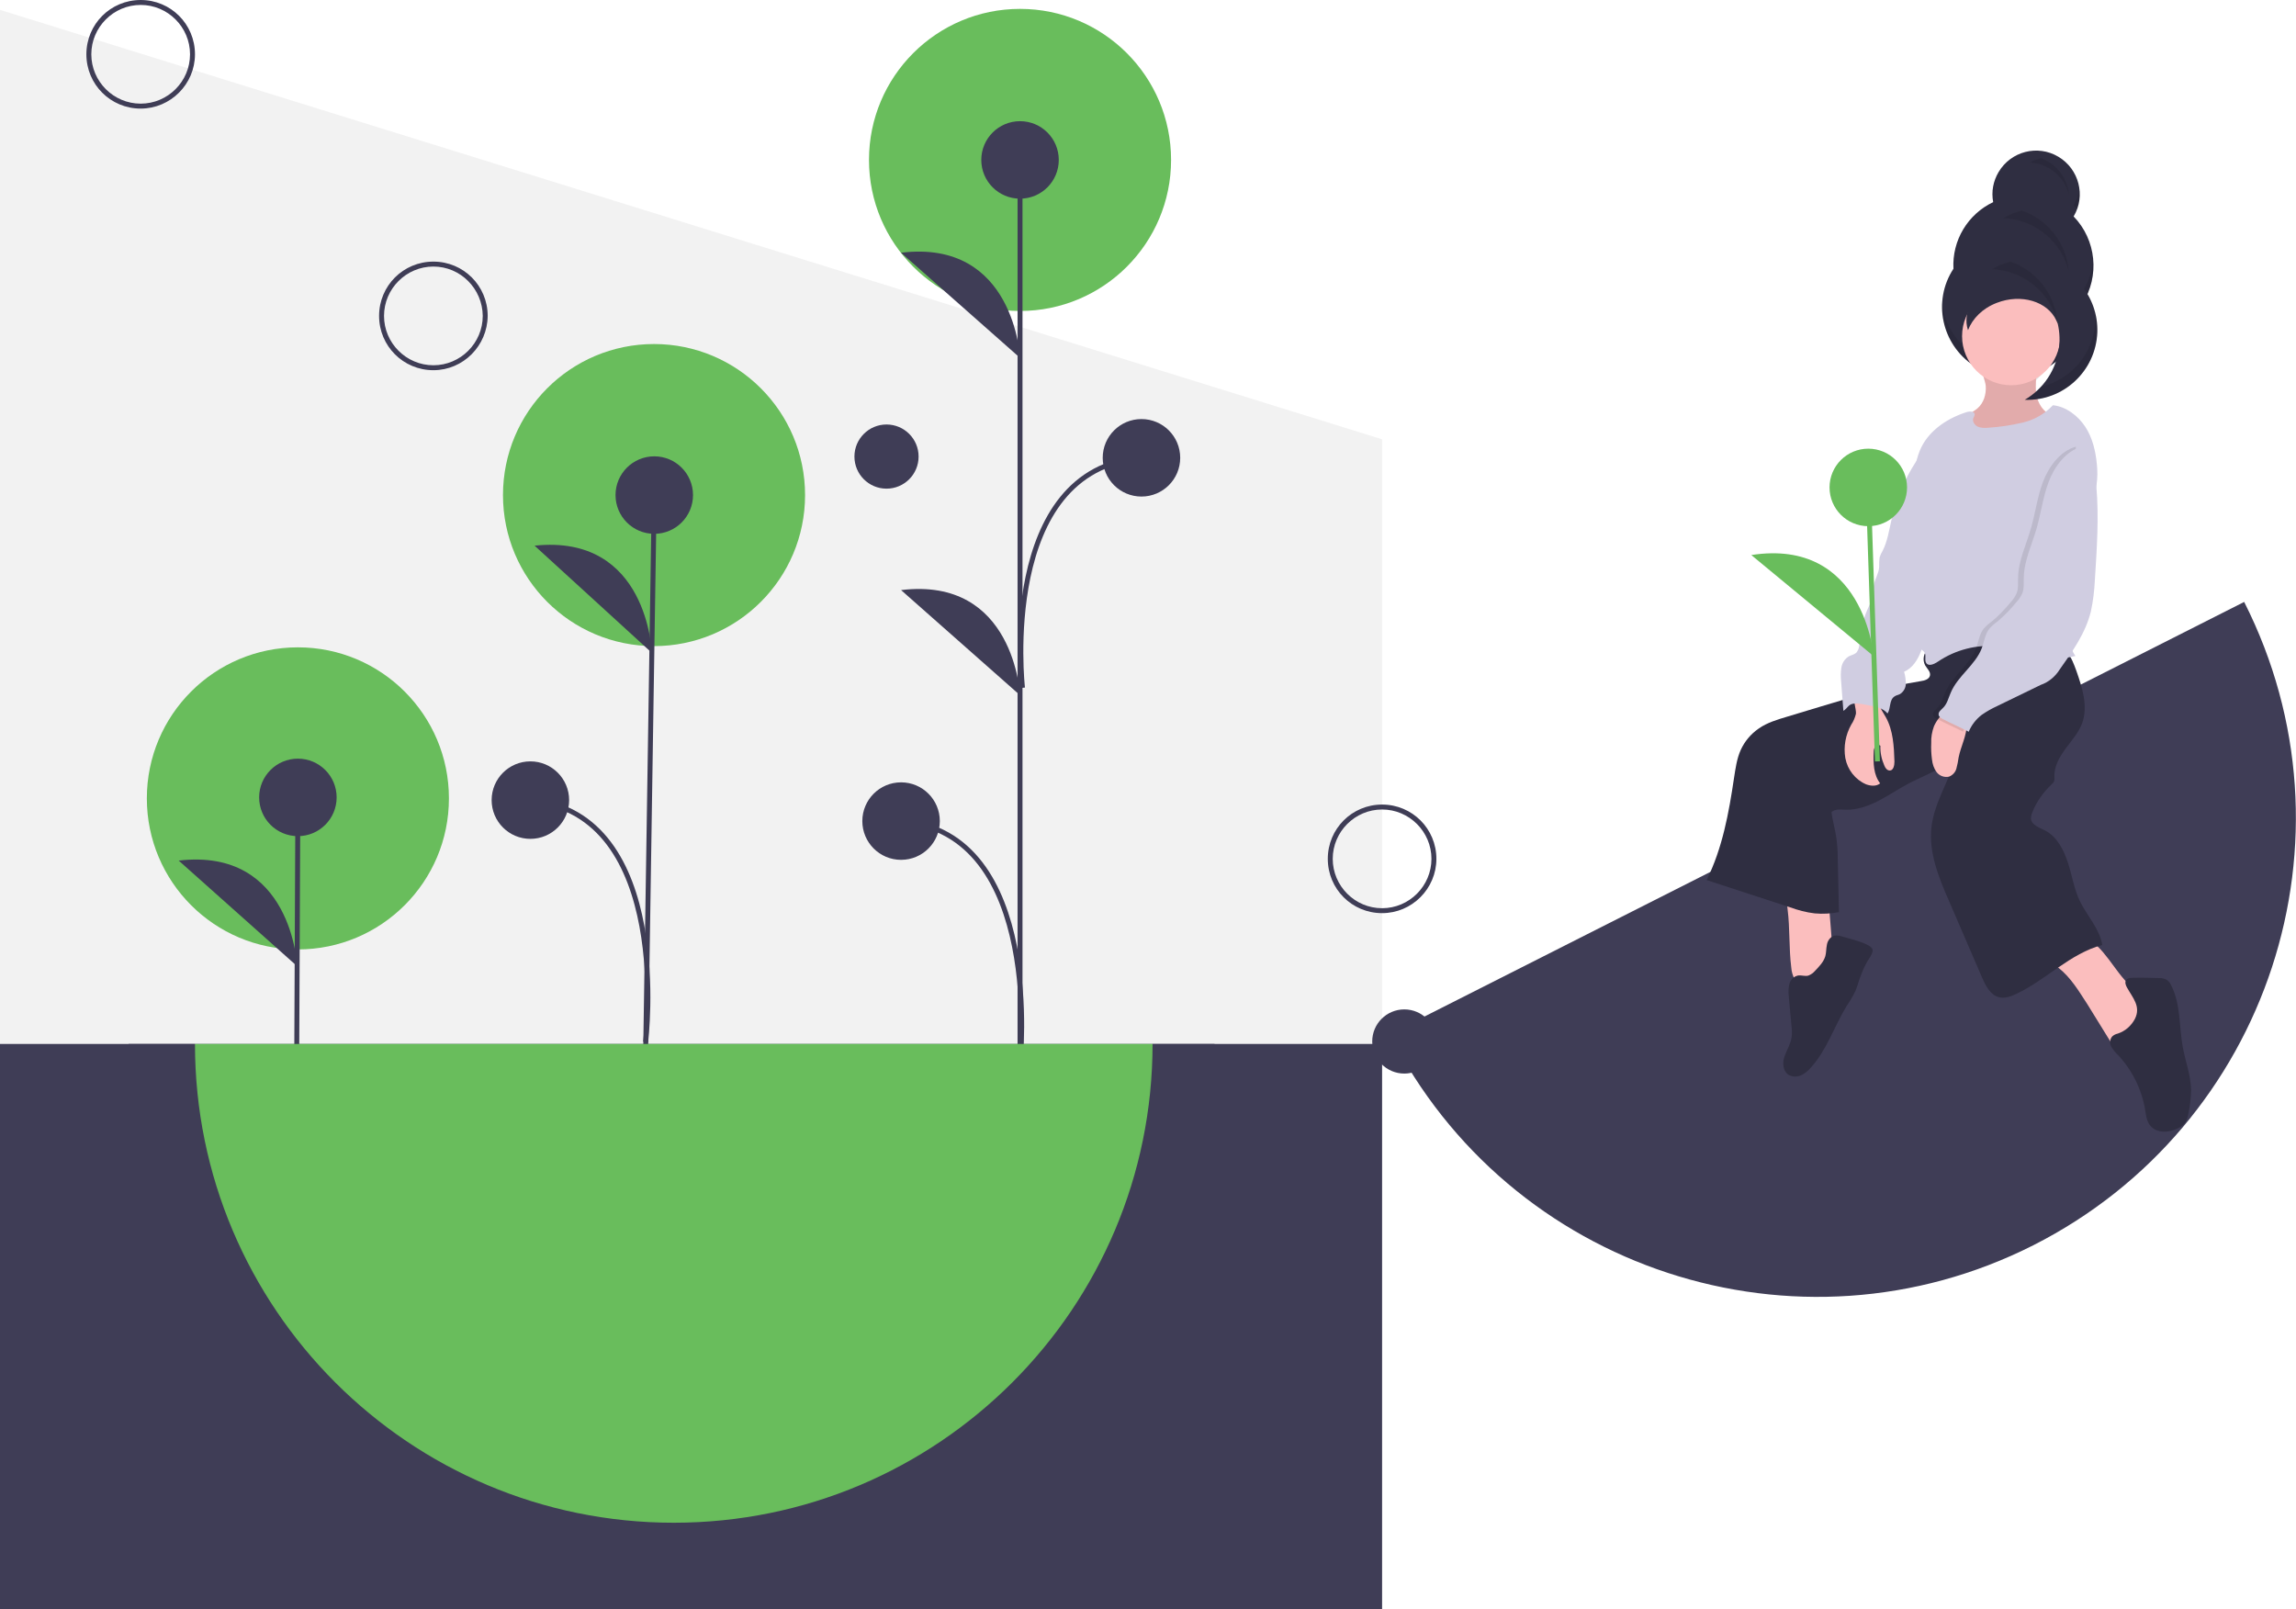
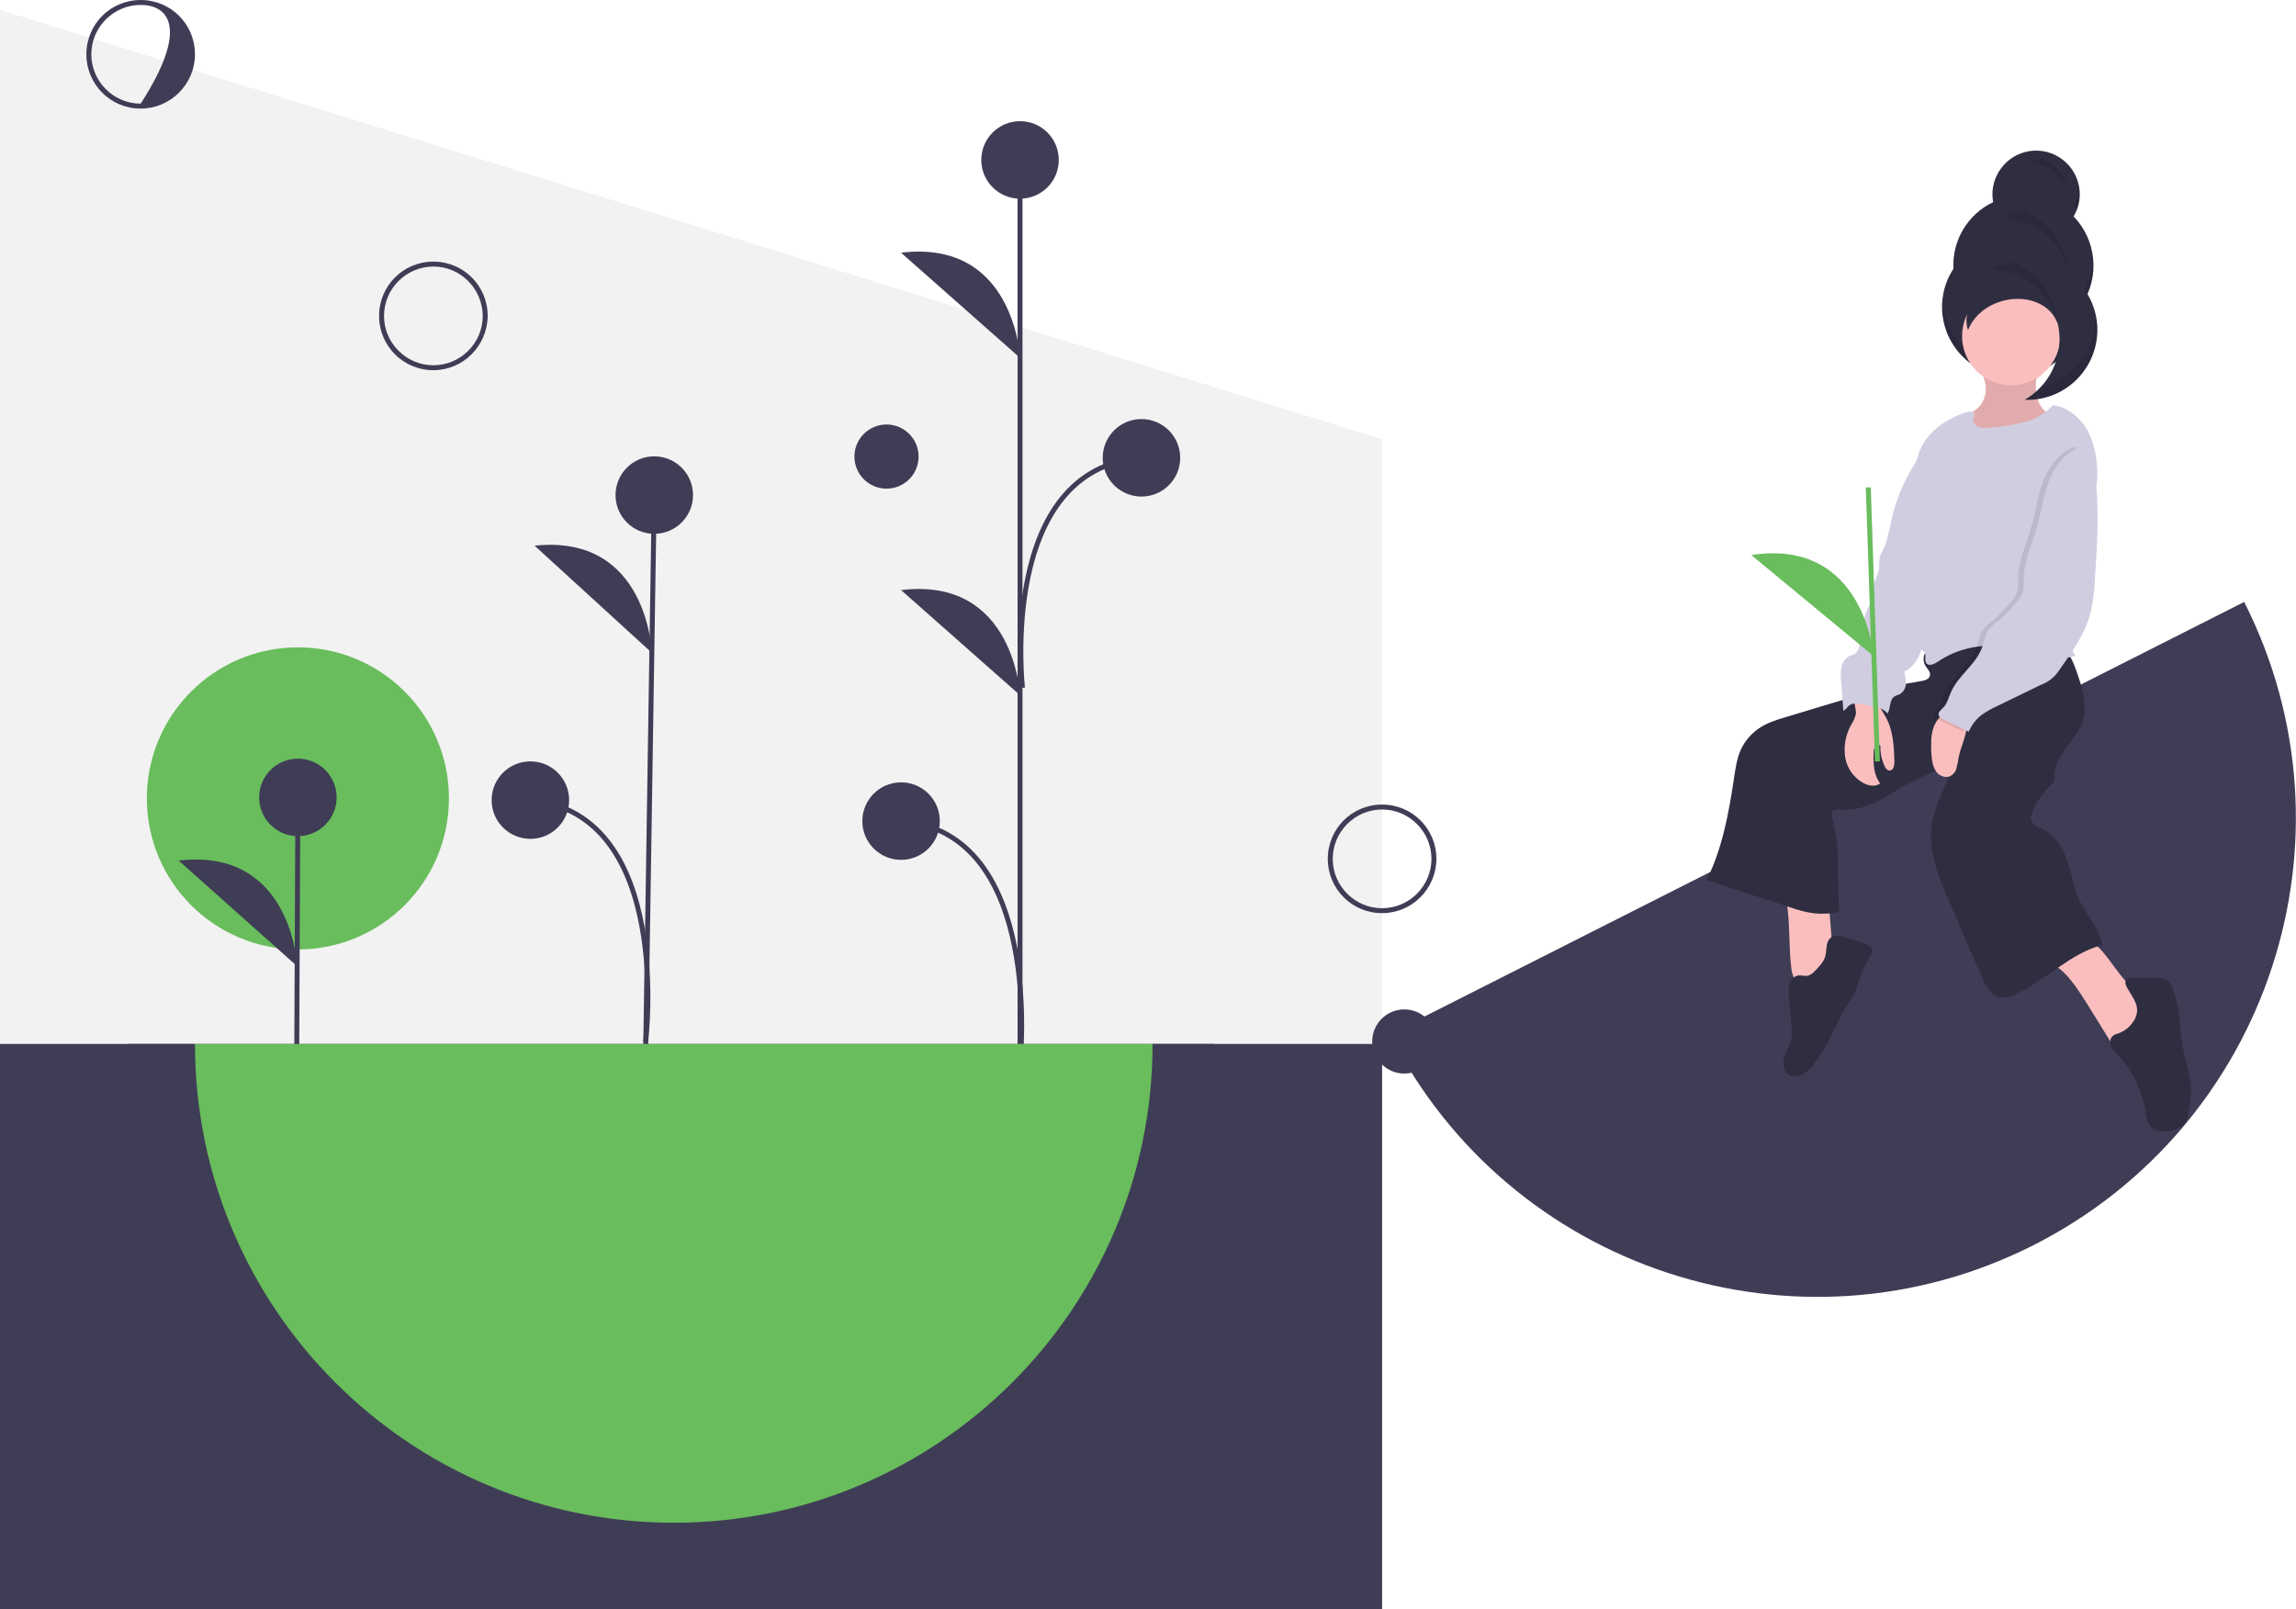
<svg xmlns="http://www.w3.org/2000/svg" version="1.1" id="effa29f7-1903-425a-b28d-f3a5dd58d661" x="0px" y="0px" viewBox="0 0 930.3 652" style="enable-background:new 0 0 930.3 652;" xml:space="preserve">
  <style type="text/css"> .st0{fill:#F2F2F2;} .st1{fill:#3F3D56;} .st2{fill:#69BD5C;} .st3{fill:none;stroke:#3F3D56;stroke-width:2;stroke-miterlimit:10;} .st4{fill:url(#SVGID_1_);} .st5{fill:#2F2E41;} .st6{opacity:0.1;} .st7{fill:#FBBEBE;} .st8{opacity:0.1;enable-background:new ;} .st9{fill:#D0CDE1;} .st10{fill:none;stroke:#69BD5C;stroke-width:2;stroke-miterlimit:10;} </style>
  <polygon class="st0" points="560,652 0,652 0,4 560,178 " />
  <rect x="52.1" y="423" class="st1" width="440" height="205" />
  <g>
    <circle class="st2" cx="120.7" cy="323.5" r="61.2" />
    <line class="st3" x1="120.2" y1="434.1" x2="120.7" y2="323.1" />
    <circle class="st1" cx="120.7" cy="323.1" r="15.7" />
    <path class="st1" d="M120.4,391.5c0,0-2-48.2-48-42.8" />
  </g>
  <g>
    <path class="st3" d="M261.6,422.2c0,0,11.5-92.6-46.7-98" />
    <g>
-       <circle class="st2" cx="265" cy="200.6" r="61.2" />
      <line class="st3" x1="261.6" y1="426.5" x2="265.1" y2="200.6" />
      <circle class="st1" cx="265.1" cy="200.6" r="15.7" />
      <path class="st1" d="M264.1,264.5c0,0-1.5-48.3-47.5-43.4" />
      <circle class="st1" cx="214.9" cy="324.2" r="15.7" />
    </g>
  </g>
  <g>
-     <circle class="st2" cx="413.3" cy="64.8" r="61.2" />
    <line class="st3" x1="413.3" y1="435.2" x2="413.3" y2="65" />
    <circle class="st1" cx="413.3" cy="64.8" r="15.7" />
    <circle class="st1" cx="365.1" cy="332.7" r="15.7" />
    <path class="st1" d="M413.3,145c0,0-2.2-48.2-48.2-42.6" />
    <path class="st1" d="M413.3,281.7c0,0-2.2-48.2-48.2-42.6" />
    <path class="st3" d="M413.3,430.9c0,0,10.1-93.7-48.2-98.2" />
    <circle class="st1" cx="462.5" cy="185.5" r="15.7" />
    <path class="st3" d="M414.3,278.7c0,0-10.1-88.7,48.2-93.2" />
  </g>
  <path class="st1" d="M175.6,150c-12.2,0-22-9.8-22-22s9.8-22,22-22s22,9.8,22,22C197.5,140.1,187.7,150,175.6,150z M175.6,108 c-11,0-20,9-20,20c0,11,9,20,20,20s20-9,20-20C195.5,117,186.6,108,175.6,108z" />
-   <path class="st1" d="M57,44c-12.2,0-22-9.8-22-22S44.8,0,57,0s22,9.8,22,22C79,34.1,69.1,44,57,44z M57,2c-11,0-20,9-20,20 s9,20,20,20s20-9,20-20C77,11,68,2,57,2z" />
+   <path class="st1" d="M57,44c-12.2,0-22-9.8-22-22S44.8,0,57,0s22,9.8,22,22C79,34.1,69.1,44,57,44z M57,2c-11,0-20,9-20,20 s9,20,20,20C77,11,68,2,57,2z" />
  <path class="st1" d="M560,370c-12.2,0-22-9.8-22-22s9.8-22,22-22s22,9.8,22,22C582,360.1,572.1,370,560,370z M560,328 c-11,0-20,9-20,20s9,20,20,20s20-9,20-20C580,337,571,328,560,328z" />
  <circle class="st1" cx="359.2" cy="185" r="13" />
  <circle class="st1" cx="569" cy="422" r="13" />
  <path class="st1" d="M560,652V423h-93c0,107.1-86.9,194-194,194S79,530.1,79,423H0v229H560z" />
  <path class="st2" d="M273,617c107.1,0,194-86.9,194-194H79C79,530.1,165.9,617,273,617z" />
  <path class="st1" d="M823.8,504.6c95.6-48.4,133.9-165.1,85.5-260.7L563.1,419C611.5,514.6,728.2,552.9,823.8,504.6z" />
  <linearGradient id="SVGID_1_" gradientUnits="userSpaceOnUse" x1="795.53" y1="375.731" x2="795.53" y2="387.89" gradientTransform="matrix(1 0 0 -1 33.129 530)">
    <stop offset="0" style="stop-color:#808080;stop-opacity:0.25" />
    <stop offset="0.535" style="stop-color:#808080;stop-opacity:0.12" />
    <stop offset="1" style="stop-color:#808080;stop-opacity:0.1" />
  </linearGradient>
  <path class="st4" d="M830.8,143.5c0.6-0.4,1.3-0.9,1.9-1.4c-1.3,3.8-3.3,7.3-6,10.2l0,0c-0.6,0.7-1.3,1.3-2,2c0-0.2,0-0.3,0-0.5 c-0.1-1.5,0-3.1,0.1-4.7C827.1,147.7,829.2,145.8,830.8,143.5z" />
  <path class="st5" d="M840.2,87.7c5-8.4,2.2-19.2-6.2-24.2c-8.4-5-19.2-2.2-24.2,6.2c-2.2,3.7-3,8-2.2,12.2 c-10.3,4.9-16.7,15.5-16.1,27c-8.6,13.1-4.8,30.7,8.3,39.3c13.1,8.6,30.7,4.8,39.3-8.3c3-4.6,4.6-10,4.6-15.5c0-0.5,0-0.9,0-1.3 C850.9,111.9,849.4,97.2,840.2,87.7L840.2,87.7z" />
  <g class="st6">
    <path d="M807.4,77.4c0.1,0,0.2-0.1,0.2-0.1c-0.1-0.3-0.1-0.6-0.1-0.9c0,0.1,0,0.1,0,0.2C807.4,76.9,807.4,77.1,807.4,77.4z" />
    <path d="M848,106.3c-0.5,4.3-2,8.5-4.4,12.1c0,0.4,0,0.9,0,1.3c0,15.7-12.7,28.4-28.4,28.4c-14.8,0-27.1-11.4-28.3-26.1 c-0.1,0.8-0.1,1.5-0.1,2.3c0,15.7,12.7,28.4,28.4,28.4s28.4-12.7,28.4-28.4l0,0c0-0.5,0-0.9,0-1.3c3.4-5.3,5-11.5,4.5-17.8 C848.1,105.6,848.1,105.9,848,106.3z" />
    <path d="M842.5,76.4c-0.3,2.4-1.1,4.7-2.3,6.7c0.5,0.5,1,1,1.4,1.6C842.6,82,842.9,79.2,842.5,76.4L842.5,76.4z" />
  </g>
  <path class="st7" d="M725.8,392.1c0.1,1.6,0.6,3.2,1.3,4.6c0.7,1.5,2.1,2.5,3.8,2.8c1.5,0,2.9-0.4,4.2-1.2c2.5-1.3,5.1-2.9,6.5-5.4 c1.3-2.4,1.1-5.4,0.9-8.1l-1.7-21.6c-4.1-0.1-8.2-0.1-12.3,0.1c-4,0.2-4.8,1.2-4.2,5.1C725.3,376.3,724.8,384.3,725.8,392.1z" />
  <path class="st7" d="M845.7,406.8l9.7,15.7c0.4,0.9,1.2,1.6,2.1,2c0.7,0.1,1.4,0,2-0.4c3.2-1.4,5.7-4.1,8.1-6.7 c1.6-1.8,3.3-3.6,3.9-6c0.6-2.6-0.1-5.3-1.9-7.2c-1.1-1-2.4-1.9-3.7-2.6c-7.7-5.2-11.2-15-18.7-20.4c-0.4-0.4-1-0.6-1.5-0.7 c-0.6,0-1.1,0.2-1.6,0.5c-3.5,1.9-6.9,3.8-10.4,5.7c-4.5,2.5-3.1,2.7,0.3,5.4C839.1,396.1,842.3,401.6,845.7,406.8z" />
  <path class="st5" d="M746.9,379.6c-1.4-0.4-3-0.9-4.4-0.2c-1.3,0.8-2.1,2.1-2.3,3.6c-0.3,1.4-0.2,2.9-0.6,4.4 c-0.7,2.4-2.5,4.2-4.2,6c-0.7,0.8-1.6,1.5-2.7,1.9c-1.4,0.4-2.9-0.3-4.3,0c-1.7,0.4-3,1.8-3.4,3.5c-0.4,1.7-0.4,3.4-0.2,5.1 l1.1,12.1c0.2,1.5,0.2,3,0,4.4c-0.4,2.7-1.9,5-2.8,7.5s-0.8,5.8,1.3,7.4c1.5,1,3.4,1.2,5.1,0.5c1.6-0.7,3.1-1.8,4.2-3.2 c6.5-7.1,9.5-16.8,14.6-25.1c1.3-1.9,2.5-3.9,3.5-6c0.7-1.6,1.1-3.3,1.7-5c0.8-2.2,1.7-4.4,2.8-6.4c0.6-1.2,2.9-4,2.4-5.4 C758.1,382.3,749.1,380.3,746.9,379.6z" />
  <path class="st5" d="M865,412.9c-1.5,2.8-3.9,4.9-6.9,5.9c-0.9,0.2-1.7,0.6-2.3,1.2c-0.9,1.1-1.1,2.7-0.4,4c0.7,1.2,1.6,2.4,2.6,3.3 c5.9,6.2,9.8,14.1,11.2,22.5c0.3,2.1,0.6,4.4,1.9,6.1c2.5,3.4,7.8,3.2,11.5,1.2c1.1-0.5,2.1-1.3,2.9-2.3c0.6-1.1,1-2.3,1.2-3.6 c0.7-3.1,1-6.3,1.1-9.4c-0.1-6-2.3-11.7-3.4-17.6c-1.5-8.4-0.8-17.4-4.7-25c-0.4-0.9-1-1.7-1.8-2.2c-1-0.5-2.1-0.8-3.2-0.7 c-3.5-0.1-7-0.2-10.6-0.1c-1,0-2.1,0.1-2.7,1c-0.5,0.9-0.1,2,0.4,2.9C864.1,404.3,867.6,407.8,865,412.9z" />
  <path class="st5" d="M781.4,262.8c-2,1.7-2.6,4.6-1.3,6.9c0.8,1.3,2.2,2.5,1.9,4c-0.3,1.5-2.2,2.1-3.8,2.3 c-13.7,2.2-26.9,6.2-40.2,10.2l-13.9,4.2c-4,1.2-8.1,2.4-11.5,4.8c-3.2,2.2-5.7,5.2-7.3,8.7c-1.6,3.6-2.1,7.5-2.7,11.3 c-2.1,14.2-4.7,28.5-11.1,41.4l33.7,11c3.3,1.2,6.6,2.1,10.1,2.5c3.3,0.3,6.6,0.1,9.8-0.5c-0.2-7.5-0.3-15.3-0.5-22.8 c0-2.4-0.2-4.7-0.5-7.1c-0.5-3.6-1.6-7.1-2-10.7c1.6-1.3,3.8-1,5.8-0.9c4.6,0.1,9.1-1.5,13.2-3.6s7.9-4.7,12-6.9 c6.8-3.6,14.5-6,19.6-11.6c-2.6,10-8.9,18.8-10.1,29.1c-1.2,10.4,3,20.6,7.2,30.2l13.3,30.8c1.5,3.4,3.4,7.2,7,8 c2.2,0.5,4.6-0.3,6.7-1.3c12.2-5.7,22-16.5,35-19.9c-1-6.4-6.1-11.8-9-17.6c-2.4-4.9-3.2-10.5-4.9-15.7s-4.4-10.6-9.3-13.1 c-2.3-1.2-5.5-2.2-5.7-4.8c0-0.8,0.2-1.7,0.5-2.4c1.7-4.4,4.5-8.3,7.9-11.5c0.4-0.3,0.8-0.8,1-1.3c0.1-0.5,0.2-1,0.1-1.6 c-0.2-4.2,2-8.1,4.5-11.5s5.4-6.6,6.8-10.5c2.4-6.8,0-14.3-2.4-21.1c-1-2.7-2-5.6-4-7.7c-3.1-3.3-8-4.3-12.5-4.8 C810.3,257.6,793,253.8,781.4,262.8z" />
  <g class="st6">
    <path d="M779.8,264.9c1-0.2,1.8-0.9,2.1-1.9c0-0.2,0-0.4,0-0.6c-0.2,0.2-0.4,0.3-0.6,0.5C780.7,263.4,780.2,264.1,779.8,264.9z" />
  </g>
  <path class="st7" d="M804.6,156.4c0.2,3.4-0.8,6.9-3.4,9.1c-0.8,0.7-1.8,1.2-2.6,1.9c-2.7,2.8-2.6,7.2,0.1,9.9 c0.3,0.3,0.6,0.5,0.9,0.7c2.7,1.6,6.1,1.2,9.2,0.7c4.1-0.6,8.2-1.6,12-3.1c3.9-1.5,7.2-4.3,9.5-7.8c-3.4-1.9-5.2-5.8-5.4-9.7 c-0.2-3.9,0.9-8.2-1.6-11.2c-2.4-2.9-6.8-2.9-10.4-1.9c-1.8,0.5-3.5,1.2-5.3,1.7c-0.9,0.2-3.9,0.3-4.5,0.9 C802,148.8,804.5,154.4,804.6,156.4z" />
  <path class="st8" d="M804.6,156.4c0.2,3.4-0.8,6.9-3.4,9.1c-0.8,0.7-1.8,1.2-2.6,1.9c-2.7,2.8-2.6,7.2,0.1,9.9 c0.3,0.3,0.6,0.5,0.9,0.7c2.7,1.6,6.1,1.2,9.2,0.7c4.1-0.6,8.2-1.6,12-3.1c3.9-1.5,7.2-4.3,9.5-7.8c-3.4-1.9-5.2-5.8-5.4-9.7 c-0.2-3.9,0.9-8.2-1.6-11.2c-2.4-2.9-6.8-2.9-10.4-1.9c-1.8,0.5-3.5,1.2-5.3,1.7c-0.9,0.2-3.9,0.3-4.5,0.9 C802,148.8,804.5,154.4,804.6,156.4z" />
  <circle class="st7" cx="814.9" cy="136.2" r="19.9" />
  <path class="st7" d="M752,289.2c-0.4,1.6-1,3.1-1.9,4.4c-2.3,4.1-3.2,8.9-2.4,13.6c0.9,4.7,4,8.7,8.4,10.6c1.9,0.7,4.2,0.9,5.7-0.4 c-2.7-3.5-2.8-8.2-2.6-12.6c0-0.8,0.1-1.6,0.6-2.3c0.4-0.7,1.3-0.9,2-0.4c0,0,0.1,0,0.1,0.1c-0.1,2.8,0.5,5.5,1.6,8 c0.4,1,1.1,2,2.2,2c1.5,0,1.9-2.1,1.9-3.6c-0.2-6.2-0.5-12.6-3.5-18c-1.1-2-2.5-3.8-3-6.1c0-0.8-0.3-1.5-0.8-2.1 c-0.3-0.3-0.7-0.4-1.1-0.5c-1.7-0.5-5.8-2-7.2-0.4C750.4,283.2,752.2,287.2,752,289.2z" />
  <path class="st9" d="M781.6,183.3c-2.3-0.3-4.1,1.8-5.3,3.8c-4.7,7.2-8,15.2-9.9,23.5c-1,4.3-1.6,8.7-3.6,12.6 c-0.5,0.8-0.9,1.7-1.2,2.6c-0.2,1.4-0.2,2.7-0.2,4.1c-0.2,2.5-1.7,4.7-2.2,7.2c-0.3,1.5-0.2,3-0.5,4.4c-0.5,2.6-1.9,4.9-2.8,7.3 c-1.6,4.3-1.6,9-2.7,13.5c-0.1,0.7-0.5,1.4-0.9,2c-0.8,0.9-2.1,1.1-3.1,1.6c-1.7,1-2.8,2.7-3.1,4.6c-0.3,1.9-0.3,3.8-0.1,5.7 l0.9,11.8c0.9-0.4,1.6-1.5,2.3-2.1c1.4-1.2,3.6-0.9,5.4-0.6l2.7,0.5c2.7,0.5,5.7,1.1,7.5,3.3c1.4-2.2,0.6-5.4,2.8-6.9 c0.7-0.5,1.6-0.6,2.3-1c1.4-0.9,2.3-2.5,2.3-4.1c0-1.7-0.2-3.3-0.7-4.9c3.5-1.5,5.6-5,6.9-8.4c1.5-4.2,2.6-8.6,3.2-13 c3.1-17.5,6-35.2,6.3-53c0.2-3-0.1-6-1-8.8C785.9,186,784.5,183.6,781.6,183.3z" />
  <path class="st9" d="M831.8,164.2c-3.3,3.5-7.5,5.9-12.1,7c-4.6,1.1-9.3,1.8-14,2.1c-1.5,0.2-3,0.1-4.3-0.4 c-1.3-0.6-2.4-2.2-1.8-3.6c0.3-0.4,0.4-0.9,0.5-1.4c0-1.2-1.8-1.3-3-1c-7.7,2.4-15,7.1-18.6,14.3c-2,4.1-2.7,8.7-3.3,13.1 c-1.7,11.8-3.3,23.9-1.1,35.6c1.2,6.3,3.5,12.3,3.6,18.7c0.1,3.6-0.5,7.1-0.5,10.7c-0.1,1.2,0.2,2.5,0.9,3.5c0.6,0.6,1.4,1,1.8,1.8 c0.6,1.3-0.2,3,0.6,4.1c1,1.4,3.2,0.4,4.7-0.6c7.2-4.9,16-7.1,24.7-6.2c10.5,1.1,20.8,6.7,31,3.9c-0.5-0.8-1-1.6-1.3-2.4 c-5.1-16.6-4.7-35.2,2.9-50.8c2.6-5.3,6-10.4,7-16.3c0.4-2.7,0.4-5.5,0.1-8.3c-0.5-5.3-1.8-10.7-4.7-15.1S837.1,164.7,831.8,164.2z" />
  <path class="st7" d="M783.6,294.3c-0.8,2.2-1.2,4.5-1.1,6.8c-0.1,2.2,0,4.4,0.3,6.6c0.2,1.9,0.8,3.7,1.9,5.2c1.2,1.5,3.1,2.2,5,1.8 c1.5-0.6,2.6-1.8,3-3.3c0.4-1.5,0.7-3,0.9-4.5c0.9-4.5,3.3-8.8,3.3-13.4c0-0.5-0.1-1.1-0.3-1.6c-0.9-1.9-5.1-4-7.2-3.7 C786.9,288.6,784.5,292.2,783.6,294.3z" />
  <path class="st8" d="M841.1,181c-0.4,4,3.4,7,5,10.6c0.6,1.7,1,3.5,1,5.4c1.1,12.7,0.2,25.4-0.6,38.1c-0.2,4.2-0.7,8.4-1.6,12.6 c-2.1,8.7-7.4,16.2-12.6,23.5c-1.8,2.9-4.5,5.2-7.7,6.3l-17.7,8.6c-2.2,1-4.3,2.2-6.3,3.6c-2.3,1.8-4.1,4.1-5.2,6.8 c-3.4-1.8-7-3.3-10.4-5.1c-0.8-0.4-1.7-0.9-1.8-1.8c-0.2-1.2,1.1-2,1.9-2.9c1.6-1.6,2.1-4,3-6c2.8-6.8,10-11.2,12.6-18.1 c1-2.7,1.3-5.7,3.1-7.9c1-1.1,2.1-2.1,3.4-3c2.7-2.3,5.2-4.9,7.5-7.7c1-1,1.8-2.3,2.4-3.6c0.8-2,0.5-4.2,0.6-6.3 c0.1-6.9,3.3-13.4,5.2-20c1.8-6.3,2.6-12.8,4.9-18.9S834.8,182.7,841.1,181z" />
  <path class="st9" d="M843.4,181c-0.4,4,3.4,7,5,10.6c0.6,1.7,1,3.5,1,5.4c1.1,12.7,0.2,25.4-0.6,38.1c-0.2,4.2-0.7,8.4-1.6,12.6 c-2.1,8.7-7.4,16.2-12.6,23.5c-1.8,2.9-4.5,5.2-7.7,6.3l-17.7,8.6c-2.2,1-4.3,2.2-6.3,3.6c-2.3,1.8-4.1,4.1-5.2,6.8 c-3.4-1.8-7-3.3-10.4-5.1c-0.8-0.4-1.7-0.9-1.8-1.8c-0.2-1.2,1.1-2,1.9-2.9c1.6-1.6,2.1-4,3-6c2.8-6.8,10-11.2,12.6-18.1 c1-2.7,1.3-5.7,3.1-7.9c1-1.1,2.1-2.1,3.4-3c2.7-2.3,5.2-4.9,7.5-7.7c1-1,1.8-2.3,2.4-3.6c0.8-2,0.5-4.2,0.6-6.3 c0.1-6.9,3.3-13.4,5.2-20c1.8-6.3,2.6-12.8,4.9-18.9S837.1,182.7,843.4,181z" />
  <path class="st5" d="M824.8,105.4c-6.1-0.8-12.4,0.5-17.7,3.7c0.8,0,1.6,0.1,2.4,0.2c15.6,1.9,26.6,16,24.8,31.6 c-1.1,8.8-6.2,16.6-13.9,21.1c15.7,0.6,28.8-11.7,29.4-27.3C850.3,119.9,839.4,107.2,824.8,105.4z" />
  <path class="st5" d="M833.5,121.2c1.4,3.2,1.5,6.7,0.2,9.9c-0.1-0.4-0.3-0.8-0.5-1.2c-3.5-7.8-14.3-11-24.1-7.2 c-5.8,2.2-9.9,6.4-11.7,11.1c-2.5-7.5,2.6-16.2,11.9-19.8C819.2,110.2,830,113.4,833.5,121.2z" />
  <g class="st6">
    <path d="M833.6,130.5c-0.9-11.2-8.4-20.8-19-24.5c-2.6,0.7-5.2,1.7-7.5,3.1c0.8,0,1.6,0.1,2.4,0.2 C821.1,110.7,830.7,119.1,833.6,130.5z" />
    <path d="M838.2,109.8c-0.9-11.2-8.4-20.8-19-24.5c-2.6,0.7-5.2,1.7-7.5,3.1c0.8,0,1.6,0.1,2.4,0.2C825.7,90,835.3,98.4,838.2,109.8 z" />
    <path d="M838.3,78.9c-0.6-6.8-5-12.5-11.4-14.8c-1.6,0.4-3.1,1-4.5,1.8c0.5,0,1,0.1,1.4,0.1C830.8,66.9,836.6,72,838.3,78.9z" />
    <path d="M848.9,126.7c1.1,14.1-8.2,26.8-22,30c-1.9,2.1-4.1,3.9-6.6,5.3c15.7,0.6,28.8-11.7,29.4-27.3 C849.8,131.9,849.6,129.3,848.9,126.7L848.9,126.7z" />
  </g>
  <line class="st10" x1="760.7" y1="308.5" x2="757" y2="197.5" />
-   <circle class="st2" cx="757" cy="197.5" r="15.7" />
  <path class="st2" d="M759.2,265.9c0,0-3.8-48.1-49.6-41" />
</svg>